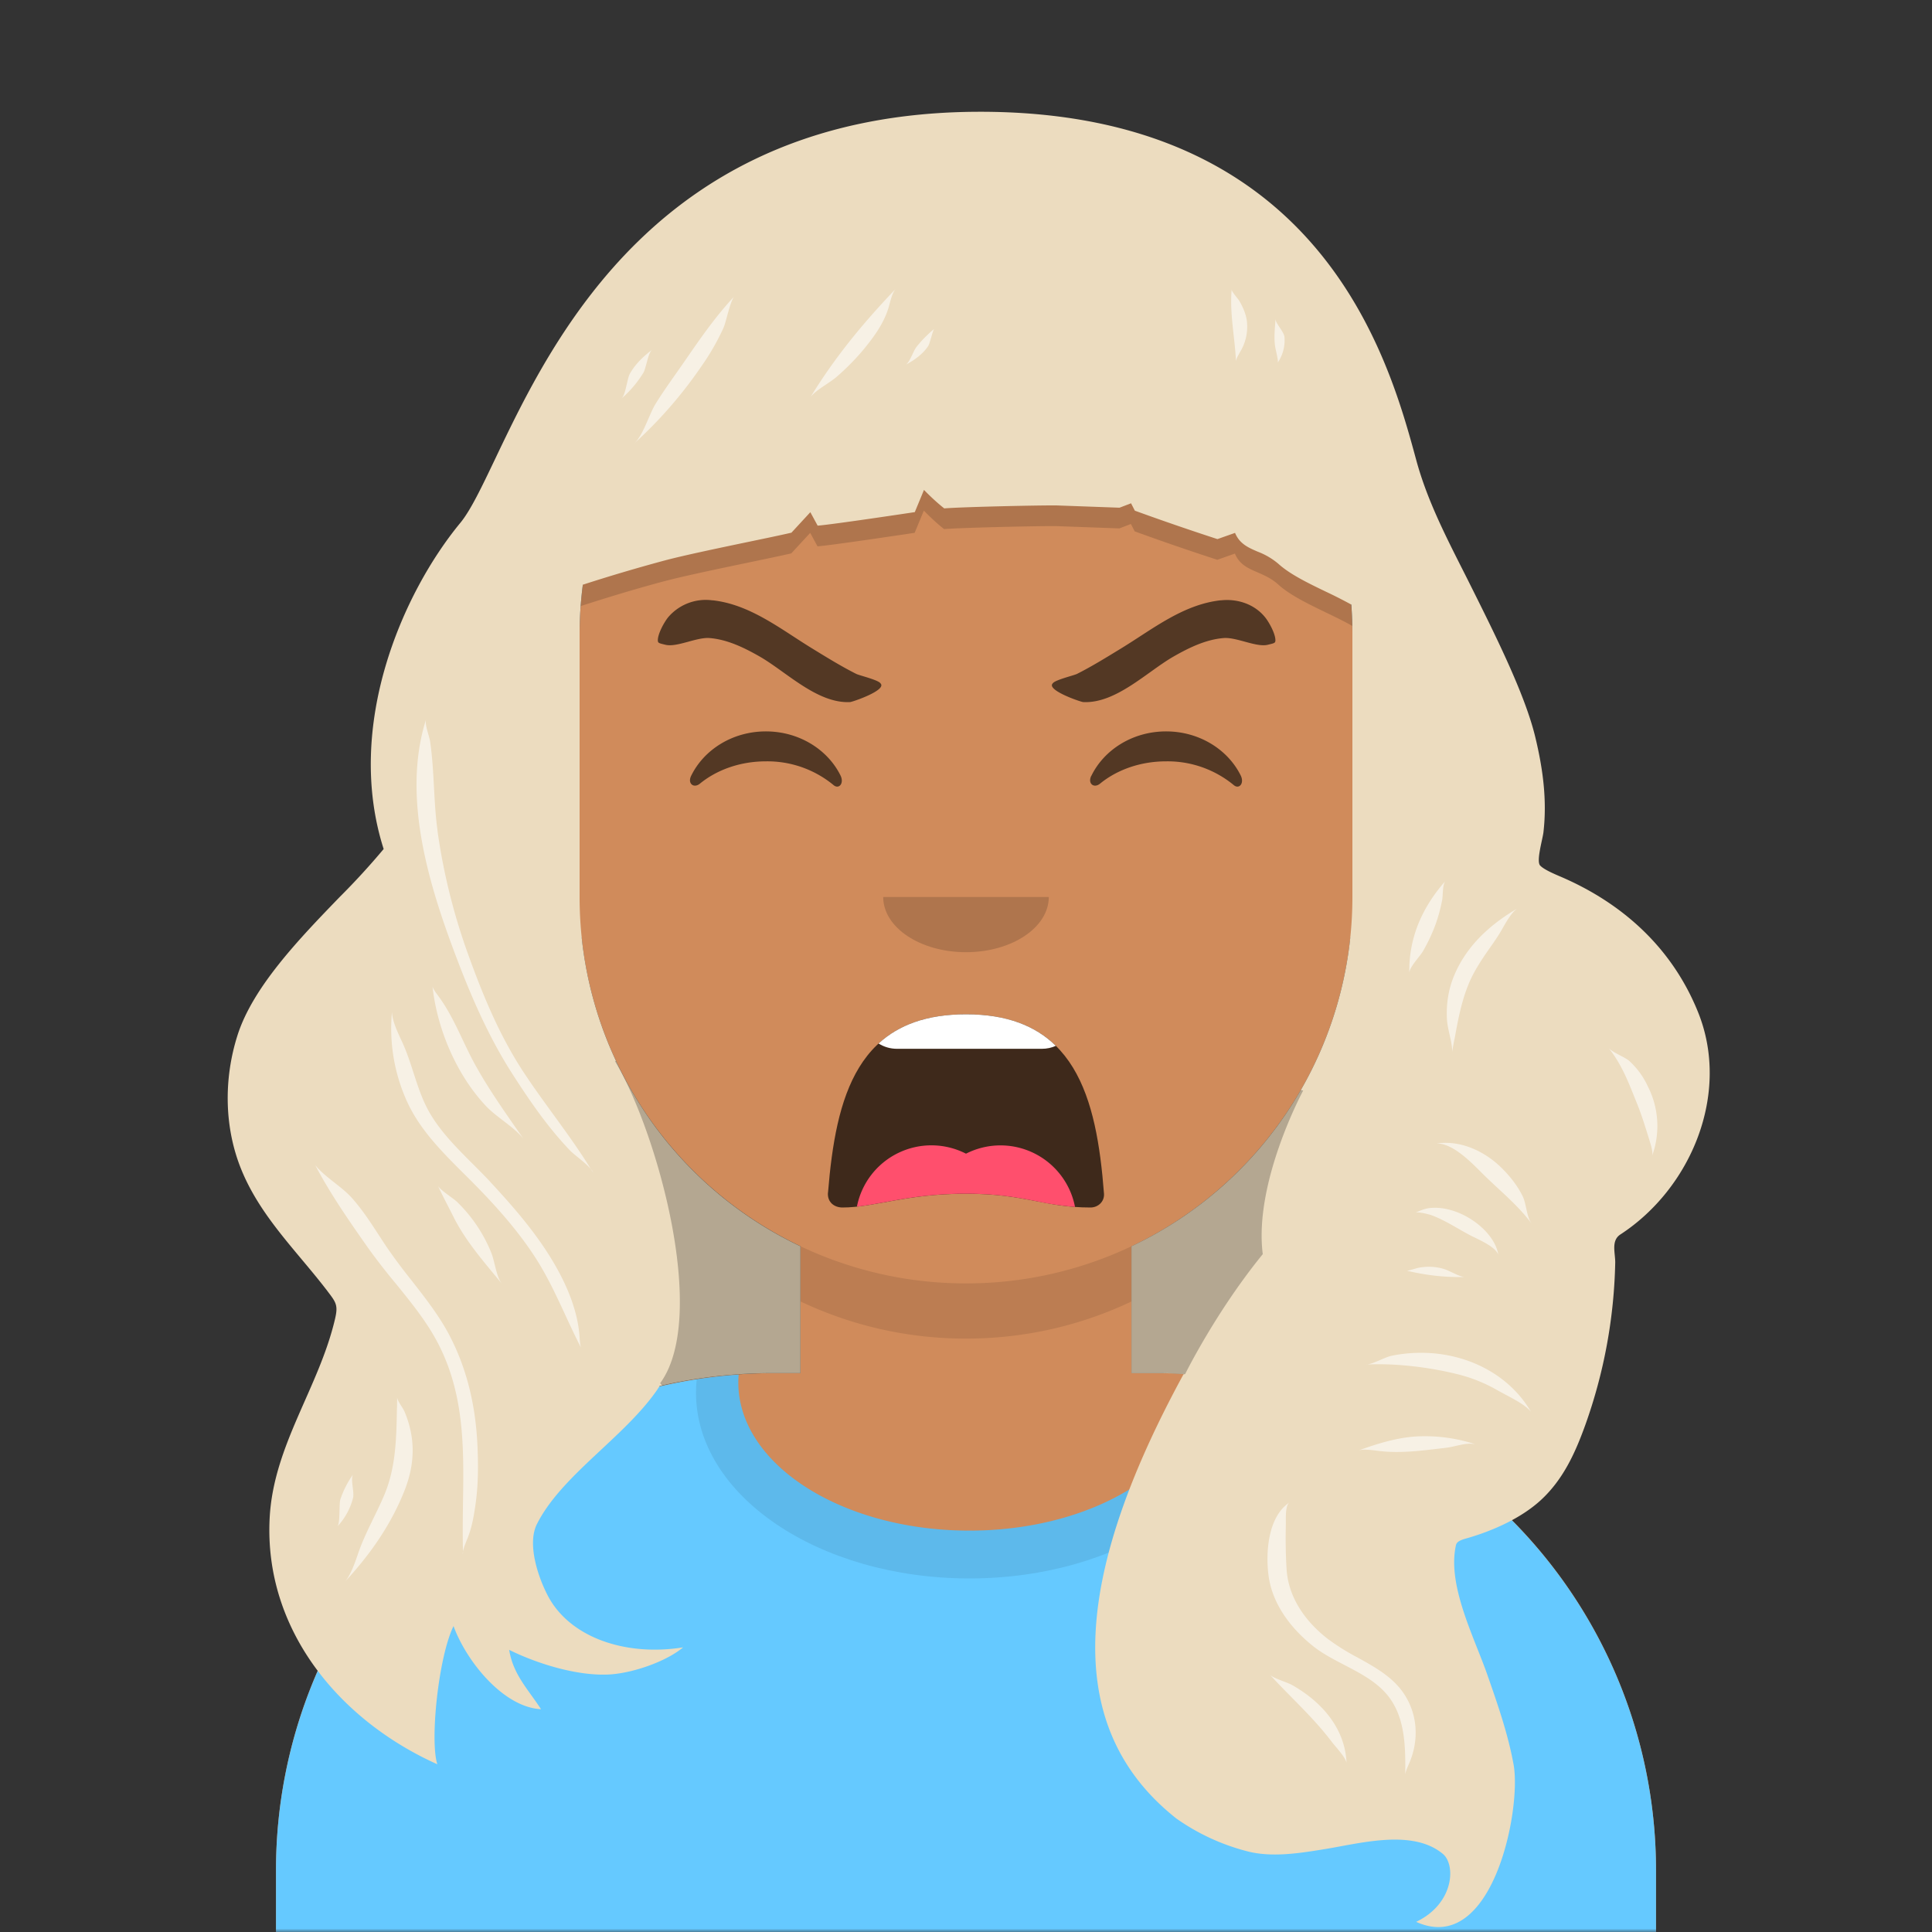
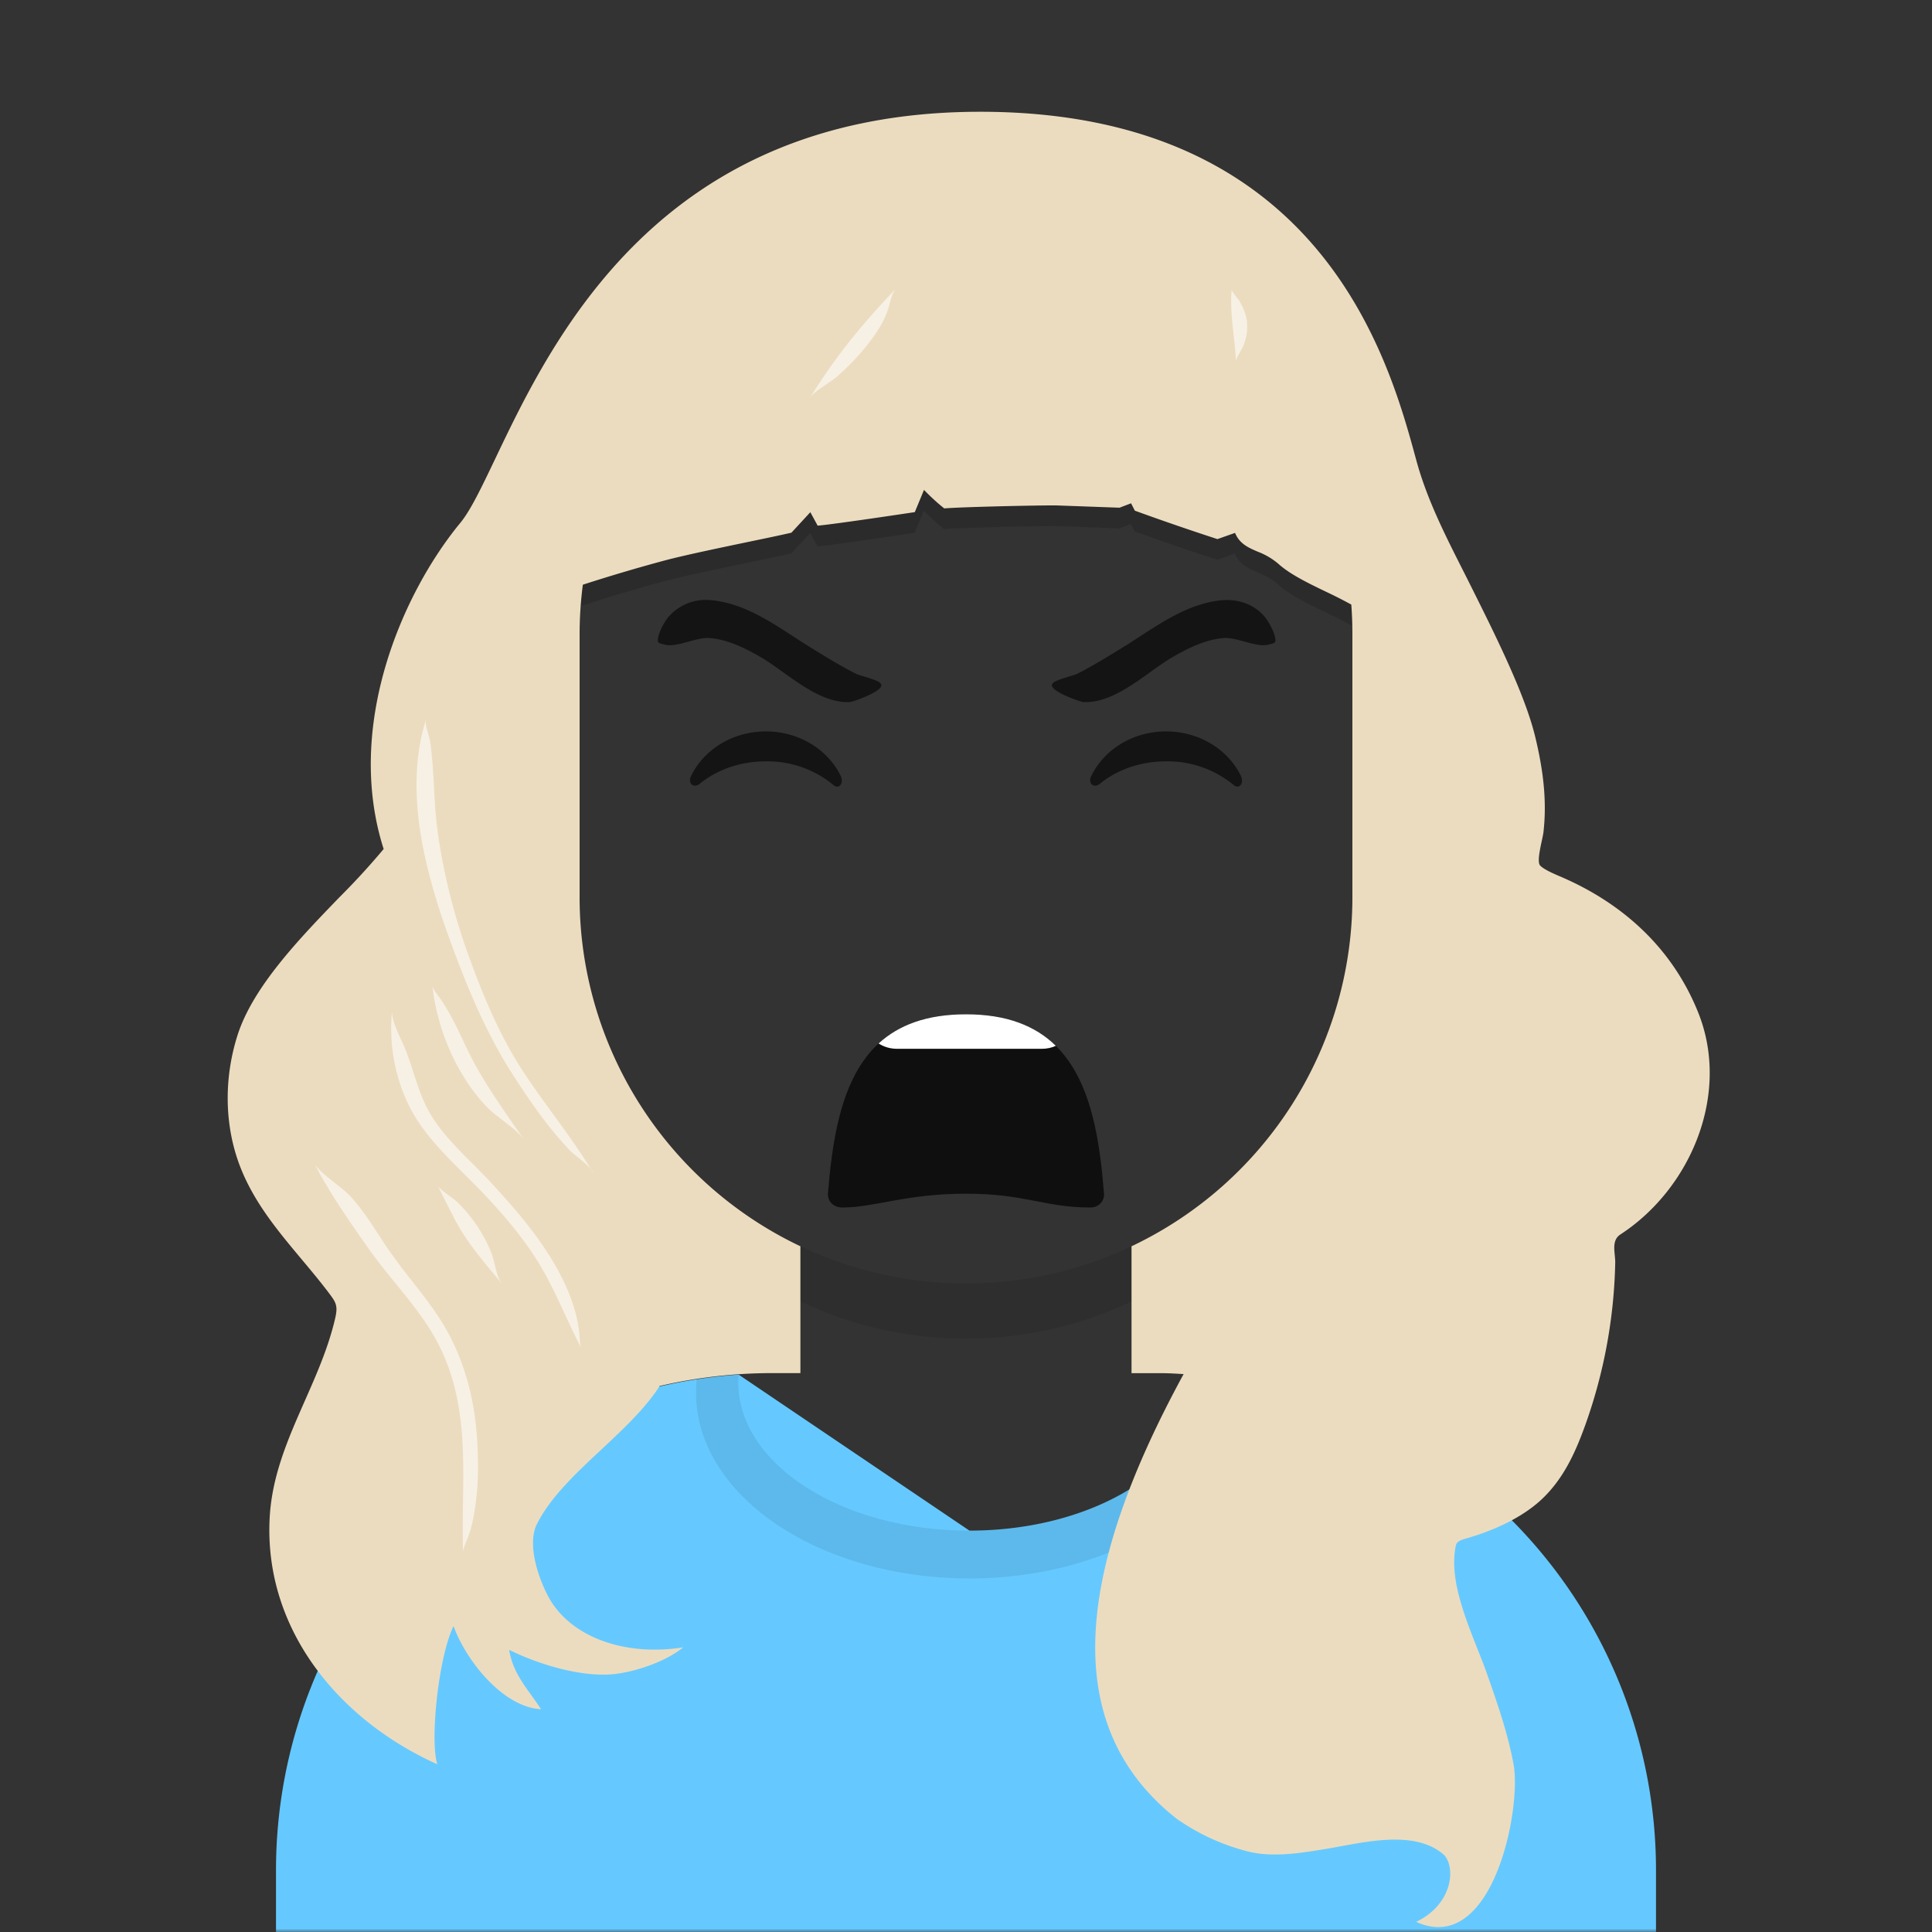
<svg xmlns="http://www.w3.org/2000/svg" viewBox="0 0 280 280" fill="none" shape-rendering="auto">
  <rect x="0" y="0" width="280" height="280" fill="#333333" stroke="none" />
  <mask id="viewboxMask">
    <rect width="280" height="280" rx="0" ry="0" x="0" y="0" fill="#fff" />
  </mask>
  <g mask="url(#viewboxMask)">
    <g transform="translate(8)">
-       <path d="M132 36a56 56 0 0 0-56 56v6.17A12 12 0 0 0 66 110v14a12 12 0 0 0 10.3 11.88 56.04 56.04 0 0 0 31.7 44.73v18.4h-4a72 72 0 0 0-72 72v9h200v-9a72 72 0 0 0-72-72h-4v-18.39a56.04 56.04 0 0 0 31.7-44.73A12 12 0 0 0 198 124v-14a12 12 0 0 0-10-11.83V92a56 56 0 0 0-56-56Z" fill="#d08b5b" />
      <path d="M108 180.61v8a55.79 55.79 0 0 0 24 5.39c8.59 0 16.73-1.93 24-5.39v-8a55.79 55.79 0 0 1-24 5.39 55.79 55.79 0 0 1-24-5.39Z" fill="#000" fill-opacity=".1" />
      <g transform="translate(0 170)">
-         <path d="M132.5 51.83c18.5 0 33.5-9.62 33.5-21.48 0-.36-.01-.7-.04-1.06A72 72 0 0 1 232 101.04V110H32v-8.95a72 72 0 0 1 67.05-71.83c-.03.37-.05.75-.05 1.13 0 11.86 15 21.48 33.5 21.48Z" fill="#65c9ff" />
+         <path d="M132.5 51.83c18.5 0 33.5-9.62 33.5-21.48 0-.36-.01-.7-.04-1.06A72 72 0 0 1 232 101.04V110H32v-8.95a72 72 0 0 1 67.05-71.83Z" fill="#65c9ff" />
        <path d="M132.5 58.76c21.89 0 39.63-12.05 39.63-26.91 0-.6-.02-1.2-.08-1.8-2-.33-4.03-.59-6.1-.76.04.35.05.7.05 1.06 0 11.86-15 21.48-33.5 21.48S99 42.2 99 30.35c0-.38.02-.76.05-1.13-2.06.14-4.08.36-6.08.67-.07.65-.1 1.3-.1 1.96 0 14.86 17.74 26.91 39.63 26.91Z" fill="#000" fill-opacity=".08" />
      </g>
      <g transform="translate(78 134)">
        <path fill-rule="evenodd" clip-rule="evenodd" d="M34 38.86C35.14 24.88 38.24 13.01 54 13c15.76 0 18.92 11.94 20 26 .08 1.12-.83 2-1.96 2-6.69 0-9.37-2-18.05-2-8.7 0-13.24 2-17.9 2-1.15 0-2.2-.74-2.1-2.14Z" fill="#000" fill-opacity=".7" />
        <path d="M67.02 17.57c-.61.28-1.3.43-2.02.43H44c-.98 0-1.9-.28-2.67-.77C44.23 14.57 48.28 13 54 13c5.95 0 10.1 1.7 13.02 4.57Z" fill="#fff" />
-         <path d="M69.8 40.92a44.2 44.2 0 0 1-5.54-.82c-2.73-.53-5.65-1.1-10.27-1.1-5.02 0-8.66.66-11.74 1.23-1.45.26-2.77.5-4.06.65A11 11 0 0 1 54 33.2a11 11 0 0 1 15.8 7.72Z" fill="#FF4F6D" />
      </g>
      <g transform="translate(104 122)">
-         <path fill-rule="evenodd" clip-rule="evenodd" d="M16 8c0 4.42 5.37 8 12 8s12-3.58 12-8" fill="#000" fill-opacity=".16" />
-       </g>
+         </g>
      <g transform="translate(76 90)">
        <path d="M16.16 22.45c1.85-3.8 6-6.45 10.84-6.45 4.81 0 8.96 2.63 10.82 6.4.55 1.13-.24 2.05-1.03 1.37a15.05 15.05 0 0 0-9.8-3.43c-3.73 0-7.12 1.24-9.55 3.23-.9.73-1.82-.01-1.28-1.12ZM74.16 22.45c1.85-3.8 6-6.45 10.84-6.45 4.81 0 8.96 2.63 10.82 6.4.55 1.13-.24 2.05-1.03 1.37a15.05 15.05 0 0 0-9.8-3.43c-3.74 0-7.13 1.24-9.56 3.23-.9.73-1.82-.01-1.28-1.12Z" fill-rule="evenodd" clip-rule="evenodd" fill="#000" fill-opacity=".6" />
      </g>
      <g transform="translate(76 82)">
        <path d="M44.1 17.12ZM19.27 5.01a7.16 7.16 0 0 0-6.42 2.43c-.6.73-1.56 2.48-1.51 3.42.02.35.22.37 1.12.59 1.65.39 4.5-1.12 6.36-.98 2.58.2 5.04 1.4 7.28 2.68 3.84 2.2 8.35 6.84 13.1 6.6.35-.02 5.41-1.74 4.4-2.72-.31-.49-3.03-1.13-3.5-1.36-2.17-1.09-4.37-2.45-6.44-3.72C29.14 9.18 24.72 5.6 19.28 5ZM68.03 17.12ZM92.91 5.01c2.36-.27 4.85.5 6.42 2.43.6.73 1.56 2.48 1.51 3.42-.02.35-.22.37-1.12.59-1.65.39-4.5-1.12-6.36-.98-2.58.2-5.04 1.4-7.28 2.68-3.84 2.2-8.35 6.84-13.1 6.6-.35-.02-5.41-1.74-4.4-2.72.31-.49 3.03-1.13 3.5-1.36 2.17-1.09 4.36-2.45 6.44-3.72C83.05 9.18 87.46 5.6 92.91 5Z" fill-rule="evenodd" clip-rule="evenodd" fill="#000" fill-opacity=".6" />
      </g>
      <g transform="translate(-1)">
        <path d="M89.4 84.2c-4.88 1.3-9.65 2.78-14.4 4.34-11.13 3.64-6.68-6.1-3-14.04l111.79-9.52c6.02 7.33 24.82 41 7.12 27-3.1-2.45-9.57-4.45-12.66-7.27-2.34-2.12-5.16-1.78-6.28-4.48l-2.55.9a375.12 375.12 0 0 1-11.97-4.12l-.55-1.07-1.67.64-9.12-.33c-2.63-.03-13.73.22-16.28.43 0 0-1.23-.92-2.94-2.68l-1.33 3.22s-11.92 1.8-14.08 1.96l-1.06-1.95-2.74 2.97c-3.9.9-13.84 2.83-18.3 4.01Z" fill="#000" fill-opacity=".16" />
        <path d="M48.6 123.04c-5.7-17.86 2.75-37.13 11.12-47.27 1.48-1.8 3.06-5.11 5.06-9.3 8.34-17.47 23.9-50.05 69.8-50.27 49.93-.24 59.75 36.02 63.66 50.43 1.64 6.08 4.55 11.59 7.38 17.21 4 8 8.4 16.74 9.9 23.05 1.09 4.54 1.7 9.05 1.17 13.7-.12 1.06-1.08 4.22-.48 4.85.54.57 1.88 1.15 3.1 1.67 9.01 3.9 16.1 10.4 19.8 19.62 4.71 11.72-.99 25.47-11.26 32.17-1.4.9-.74 2.7-.76 4.1a74.22 74.22 0 0 1-4.33 23.5c-1.42 3.94-3.17 7.92-6.53 10.98-2.85 2.58-6.94 4.42-10.86 5.52-1.35.38-1.33.78-1.41 1.17-1.15 5.76 2.7 13.12 4.6 18.56 1.5 4.29 3 8.59 3.8 13 1.18 6.42-3.02 27.82-14.12 22.8 5.52-2.64 5.76-8.26 3.88-9.84-4.34-3.62-11.76-1.59-16.9-.74-3.7.61-7.63 1.25-11.15.43a31.34 31.34 0 0 1-10.6-4.84c-17.65-13.97-13.84-37.04 1.07-64.4l-.55-.03c-1.1-.06-1.67-.1-3-.1h-4v-18.39A56 56 0 0 0 189 130V92c0-1.47-.05-2.94-.16-4.38a68.09 68.09 0 0 0-3.66-1.86c-2.58-1.24-5.24-2.53-6.91-4.05a10.2 10.2 0 0 0-3-1.76c-1.39-.6-2.62-1.14-3.28-2.72l-2.55.9a373.94 373.94 0 0 1-11.97-4.12l-.55-1.07-1.67.64-9.12-.33c-2.63-.03-13.73.22-16.28.43 0 0-1.23-.92-2.94-2.68l-1.33 3.22s-11.92 1.8-14.08 1.96l-1.06-1.95-2.74 2.97c-1.43.33-3.66.8-6.13 1.31-4.3.9-9.34 1.95-12.17 2.7a248.15 248.15 0 0 0-11.93 3.53c-.31 2.38-.47 4.8-.47 7.27v38a56 56 0 0 0 32 50.61V199h-4a72.2 72.2 0 0 0-16.4 1.87c-.1.17-.22.32-.32.5-4.78 6.95-13.87 12.39-17.46 19.5-1.47 2.9.19 7.82 1.66 10.55 3.2 5.9 11.15 8.66 19.52 7.33-2.53 2.12-7.55 3.82-10.95 3.94-4.63.17-10.29-1.62-14.26-3.58.6 3.6 2.68 5.62 4.62 8.6-5.52-.28-10.88-7.06-12.68-12.05-2.2 4.51-3.44 16.64-2.35 20.03-14.14-6.34-25.13-19.44-24.3-35.66.54-10.56 7.15-18.9 9.48-28.9.46-1.96.14-2.38-1.05-3.94l-.05-.07c-4.38-5.73-9.62-10.69-12.43-17.48-2.54-6.13-2.63-13.18-.64-19.5 2.21-7.08 9.06-14.16 14.84-20.14a105.5 105.5 0 0 0 6.37-6.95Z" fill="#ecdcbf" />
-         <path d="m164.5 199.2.26-.06s4.44-9.02 11.25-17.38c-1.33-10.43 5.86-23.71 5.86-23.71l-.35-.08A56.25 56.25 0 0 1 157 180.62V199h4c1.32 0 1.88.04 3 .1l.54.04-.04.07ZM82.27 153.74l-.14.06c6.02 9.99 13.63 36.95 6.55 46.66l.25.34A72.25 72.25 0 0 1 105 199h4v-18.39a56.23 56.23 0 0 1-26.73-26.87Z" fill="#000" fill-opacity=".24" />
        <g fill="#fff" fill-opacity=".6">
          <path d="M118.38 50.37c1.51-1.85 2.89-3.83 3.5-6.16.23-.87.47-1.77.89-2.3-4.76 4.99-8.8 9.91-12.3 15.63.77-1.02 2.73-2.02 3.76-2.91a34.94 34.94 0 0 0 4.15-4.25ZM171.5 41.98c-.3 3.5.47 6.94.63 10.4 0-.34.34-.92.65-1.47a6.98 6.98 0 0 0 .92-4.42c-.14-1-.55-1.95-1.07-2.85-.2-.36-1.12-1.33-1.12-1.66ZM56.4 120.38a88.61 88.61 0 0 0 4.47 18c2.06 5.72 4.42 11.46 7.8 16.69 3.17 4.87 6.93 9.42 9.96 14.36-.46-.55-1.22-1.17-1.9-1.73-.49-.4-.94-.76-1.2-1.05-3.23-3.4-5.82-7.2-8.29-11.04-3.25-5.07-5.69-10.58-7.8-16.08-4.14-10.78-8.3-23.85-4.7-35.24-.2.77.5 2.43.6 3.2.62 4.27.48 8.6 1.07 12.88ZM54.77 104.2a.76.76 0 0 0-.02.09l.02-.09ZM78.63 169.43c.5.58.35.56 0 0ZM68.86 165.04c-2.46-3.54-5.05-7.16-7.09-10.9-1.78-3.27-3.05-6.85-5.29-9.85-.32-.44-.72-.97-.8-1.32.68 6.15 3.45 12.74 7.73 17.3 1.56 1.67 4.09 3.04 5.45 4.77ZM64.08 171.32c3.55 3.82 6.94 7.76 9.45 12.18 1.75 3.07 3.22 6.64 3.46 10.21.04.53.08 1.2.2 1.57-2.22-4.29-3.91-8.83-6.55-12.94-2.6-4.05-5.95-7.78-9.44-11.28-3.7-3.7-7.41-7.18-9.4-11.85a25.53 25.53 0 0 1-1.99-12.55c.02 1.24.76 2.82 1.44 4.28 1.47 3.14 2.07 6.6 3.67 9.7 2.13 4.08 5.96 7.24 9.17 10.68ZM59.23 174.18c-.5-.49-2.41-1.69-2.75-2.3l-.03-.06.03.06c.7 1.5 1.48 2.95 2.22 4.43 1.53 3.08 3.71 5.71 5.93 8.4l1.08 1.3c-.8-1.02-1.02-3.29-1.53-4.5a21.43 21.43 0 0 0-4.95-7.33ZM48.9 180.53a83.67 83.67 0 0 0 3.73 5.02c1.9 2.43 3.8 4.86 5.25 7.5 2.83 5.2 4.07 10.81 4.32 16.55.12 2.7.12 5.46-.25 8.16-.24 1.77-.54 3.6-1.22 5.25-.25.6-.54 1.32-.63 1.84-.06-2.32-.03-4.64 0-6.95.13-8.2.25-16.3-4.02-23.96-1.58-2.83-3.68-5.4-5.78-7.99a90.37 90.37 0 0 1-3.9-5.02c-2.78-3.96-5.5-7.85-7.72-12.08 1.36 1.72 3.8 3.07 5.32 4.77 1.9 2.13 3.35 4.58 4.9 6.9Z" />
-           <path d="M60.1 224.85c-.08.53.01.4 0 0ZM50.54 204l.02-1.5c0 .5.82 1.51 1.04 2.03 1.61 3.75 1.57 7.5.09 11.32-1.9 4.9-4.88 9.25-8.62 13.3.83-1.09 1.35-2.6 1.85-4.06 1.01-2.94 2.6-5.62 3.8-8.49 1.68-4.01 1.73-8.32 1.81-12.6ZM41.92 221.2a9.46 9.46 0 0 0 2.25-4.13c.2-.9-.41-2.68 0-3.38a13.66 13.66 0 0 0-1.85 3.64c-.2.69 0 3.32-.4 3.87ZM84.86 64.32a63.3 63.3 0 0 0 9.77-11.2 34.6 34.6 0 0 0 3.22-5.6c.13-.28.3-.87.48-1.54.3-1.09.65-2.4 1.04-2.97-2.7 2.9-4.84 6-7.03 9.17-1.45 2.12-2.99 4.18-4.34 6.37-.36.58-.68 1.35-1.03 2.14-.59 1.37-1.22 2.83-2.1 3.63ZM83.84 55.69c.14-.62.27-1.22.47-1.57.75-1.32 1.9-2.45 3.18-3.41-.35.3-.58 1.16-.79 1.95-.15.54-.28 1.05-.44 1.33a15.8 15.8 0 0 1-3.17 3.75c.36-.35.56-1.22.74-2.04ZM83.07 57.75l.03-.02-.03.02ZM203.8 150.6c.6-3.33 1.25-6.84 2.94-9.84.76-1.36 1.68-2.68 2.6-3.98.48-.7.94-1.38 1.35-2.11.66-1.16 1.46-2.56 2.26-3.03-4.16 2.43-7.42 5.54-9.16 9.64-.88 2.07-1.2 4.2-1.09 6.39.08 1.57.76 3.24.77 4.77.08-.62.2-1.23.32-1.85ZM202 130.48a22.88 22.88 0 0 1-1 3.63 25.14 25.14 0 0 1-1.77 3.74c-.43.75-1.98 2.32-1.98 3.15-.09-4.9 1.73-9.33 5.17-13.25-.38.65-.28 2.03-.42 2.74ZM201.2 165.72c2.28-.03 4.82 2.52 6.51 4.22 2.42 2.43 5.14 4.56 7.2 7.31l.06.07-.05-.07c-.68-.96-.7-2.74-1.23-3.85-.72-1.5-1.82-2.9-3.06-4.13-2.32-2.29-5.77-4.07-9.42-3.55ZM200.42 176.1c-.18-.06-1.78-.52-2.28-.35.59-.26 1.3-.57 1.93-.65 4.28-.57 9.5 3.14 10.07 6.72-.48-1.23-3.03-2.24-4.18-2.85-1.82-.97-3.56-2.14-5.54-2.87ZM198.14 175.75l-.06.03.03-.02h.03ZM202.23 183.9a7.6 7.6 0 0 0-3.79-.13c-.47.13-1.44.42-1.56.39 2.82.66 5.47.98 8.4.91-.44 0-1.16-.34-1.84-.66-.47-.22-.9-.43-1.21-.5ZM191.01 197.76c-.13 0-.13.01 0 0ZM191.01 197.76c4.26-.22 9.25.4 13.3 1.42a22.3 22.3 0 0 1 5.7 2.3c1.4.81 3.93 1.93 4.87 3.13-3.74-6.44-11.85-9.79-20.16-8.13-1.06.22-2.67 1.2-3.7 1.29ZM192.76 210.27c3.23.42 6.55-.07 9.77-.44 1.38-.15 3.03-.86 4.38-.49a23.55 23.55 0 0 0-8.4-1.17c-2.93.13-5.9 1.06-8.59 2.03.68-.2 1.81-.06 2.84.07ZM179.36 220.67c-.06 2.23-.04 4.52.1 6.74.25 3.97 2.55 7.44 5.93 10.08a32.36 32.36 0 0 0 4.34 2.72c2.51 1.39 5 2.76 6.63 5.1 2.15 3.1 2.33 6.96.82 10.36-.25.56-.51 1.16-.52 1.58v-.05c.03-3.87.07-8.36-2.64-11.6-1.59-1.9-3.87-3.1-6.16-4.29-1.63-.85-3.28-1.7-4.67-2.83-3.27-2.64-5.76-6.1-6.32-9.98-.45-3.13-.23-8.58 2.98-10.73-.6.45-.48 2.35-.5 2.9ZM179.9 217.74a.43.43 0 0 0-.04.03l.05-.03ZM177 242.67l.08.08a.69.69 0 0 1-.07-.08ZM188.15 255.52c-.2-5.11-3.7-8.96-7.94-11.34-.6-.34-2.6-.93-3.13-1.43 2.96 3.24 6.32 6.21 8.96 9.73.46.6 2.06 2.3 2.11 3.04ZM188.15 255.55v-.03.03ZM229.17 153.8a11.45 11.45 0 0 1 2.67 3.7 12.62 12.62 0 0 1 .6 10c.14-.52-.15-1.47-.38-2.22-.55-1.76-1.07-3.5-1.76-5.22-1.18-2.91-2.14-5.64-4.18-8.2.54.67 2.32 1.3 3.05 1.93ZM179.15 48.8a5.72 5.72 0 0 1-.97 3.75c.09-.2-.12-1.1-.28-1.84-.34-1.47-.14-2.96-.04-4.47 0 .64 1.18 1.77 1.29 2.57ZM127.57 50.07c-.73 1.16-2 2.11-3.3 2.78.58-.33 1.1-2 1.54-2.55.73-.94 1.63-1.84 2.58-2.63-.21.22-.61 2.05-.83 2.4Z" />
        </g>
      </g>
      <g transform="translate(49 72)" />
      <g transform="translate(62 42)" />
    </g>
  </g>
</svg>